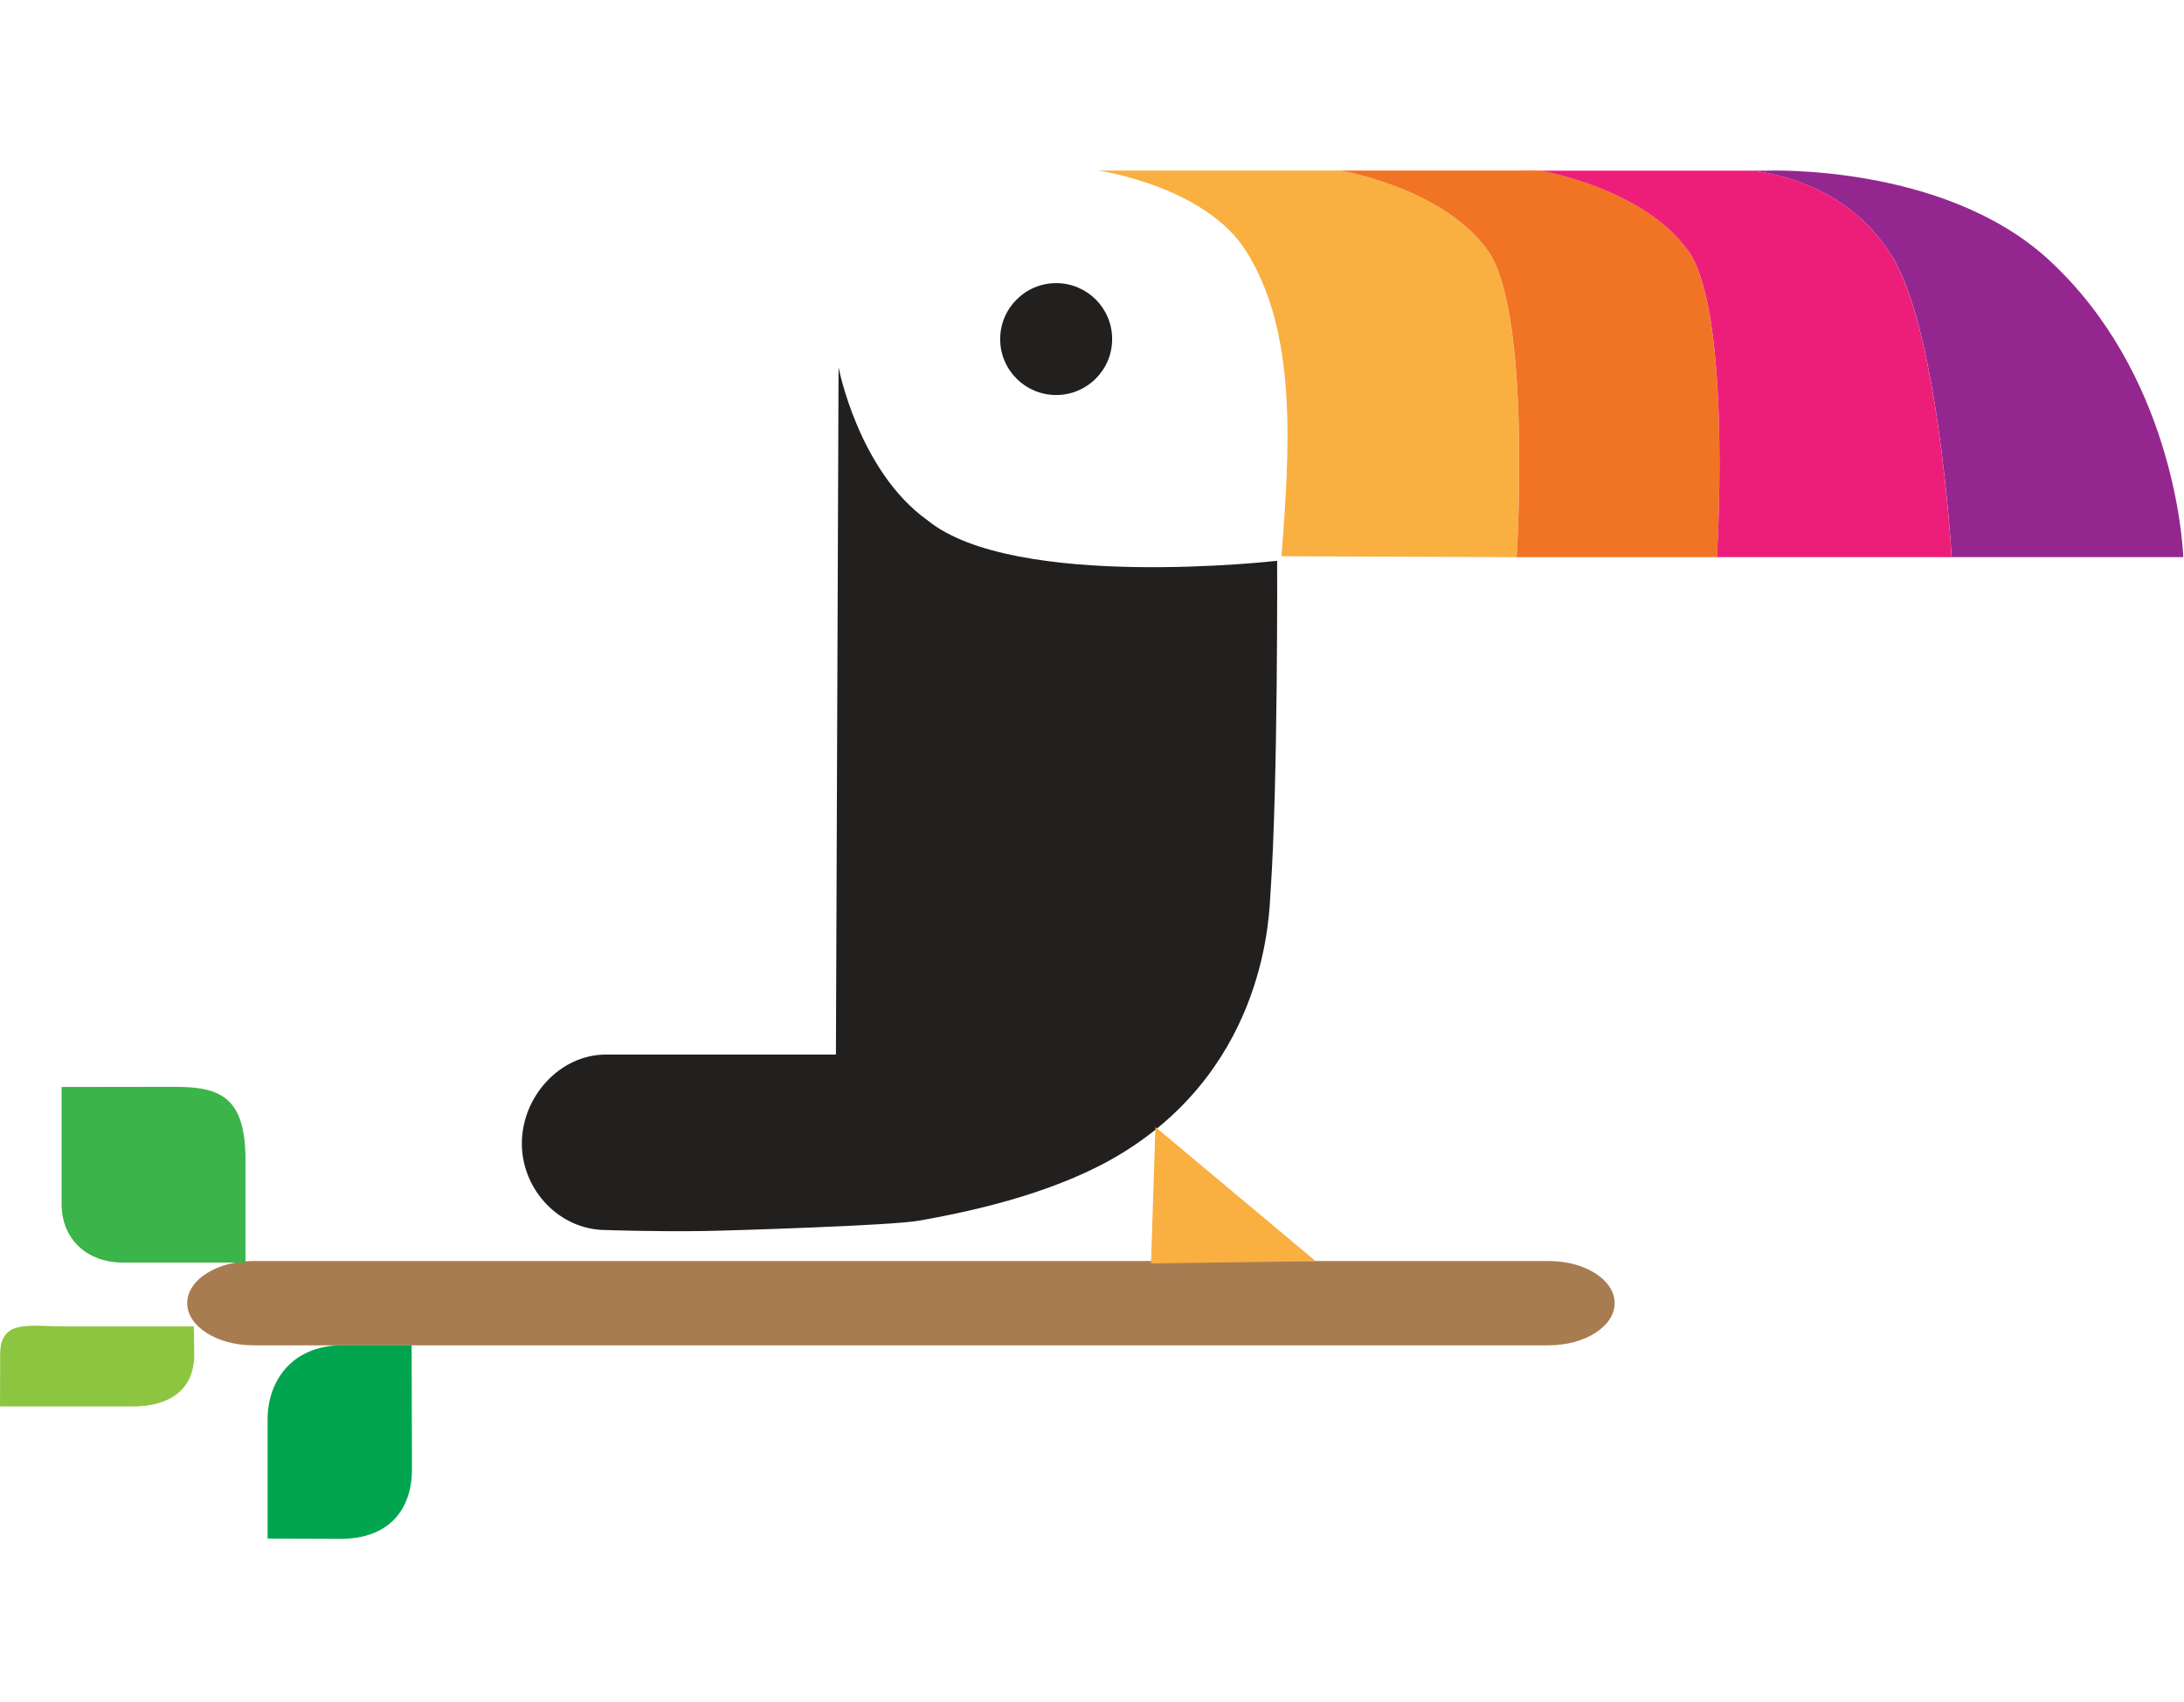
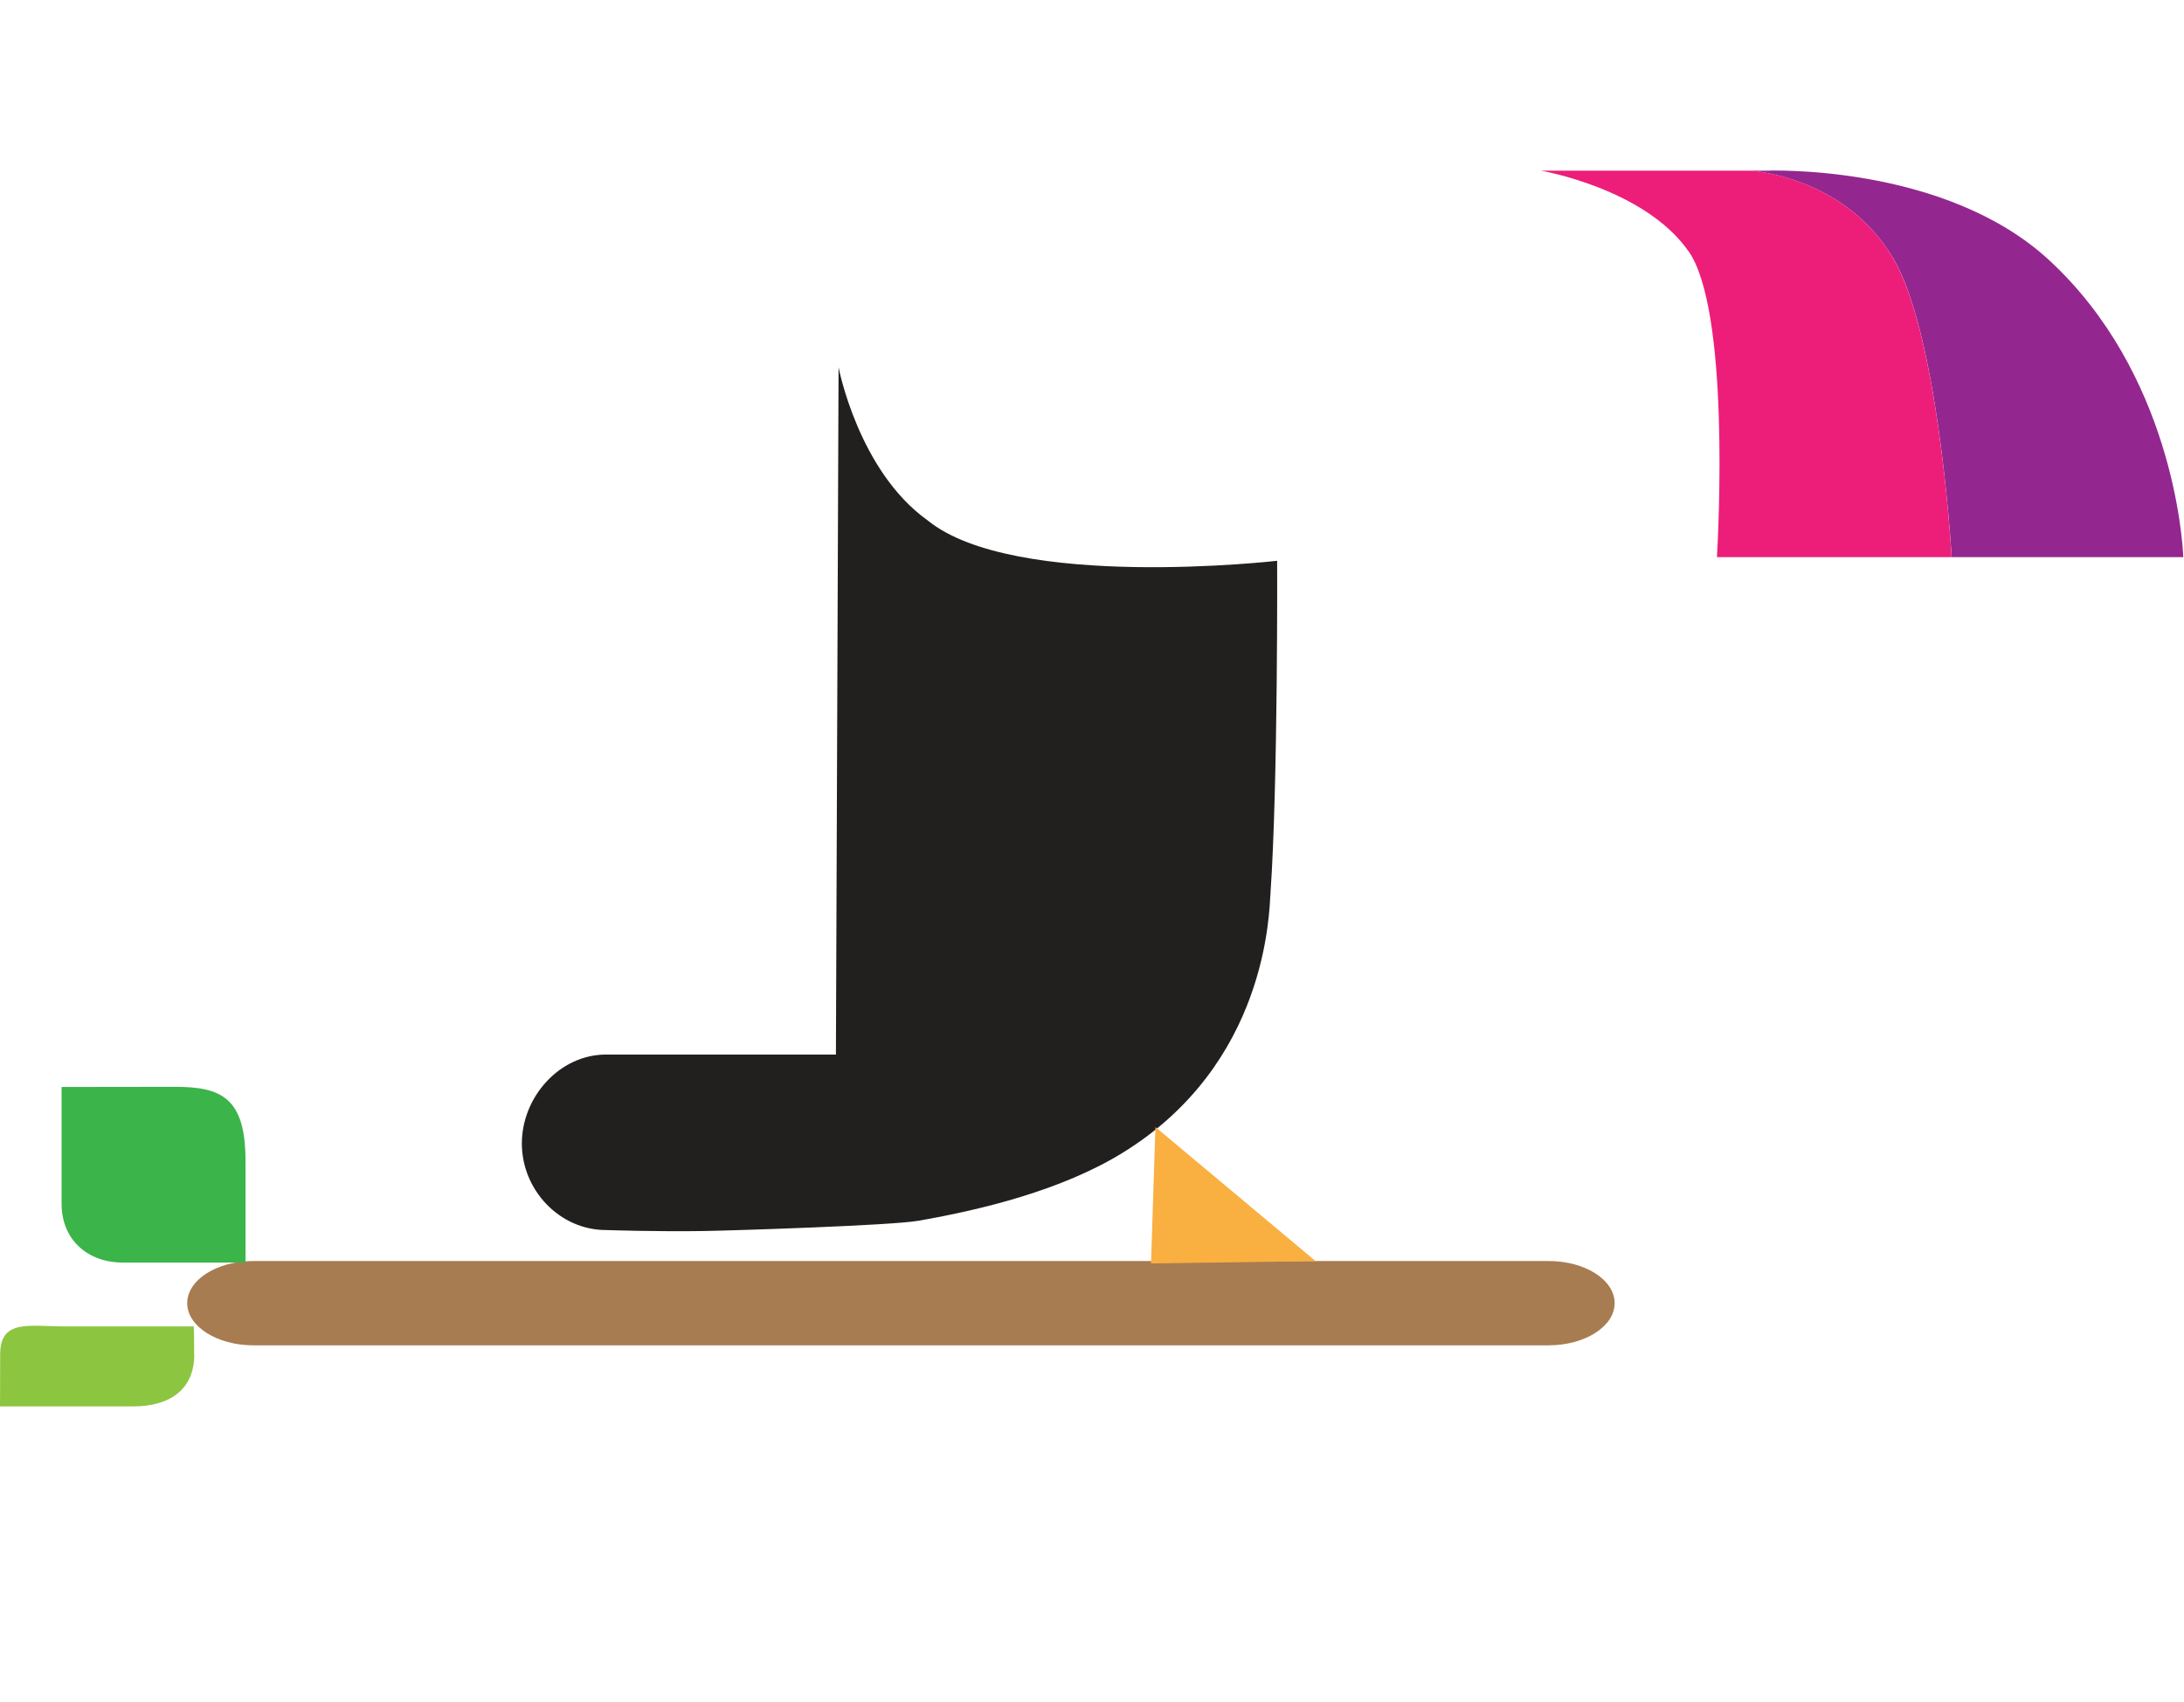
<svg xmlns="http://www.w3.org/2000/svg" width="154" height="120" viewBox="0 0 154 120" fill="none">
  <path d="M113.853 91.878C113.853 93.514 111.766 94.85 109.194 94.85H17.865C15.299 94.85 13.201 93.514 13.201 91.878C13.201 90.231 15.299 88.906 17.865 88.906H109.194C111.772 88.906 113.853 90.231 113.853 91.878Z" fill="#A87C51" />
  <path d="M17.312 89.015H8.667C6.152 89.015 4.342 87.385 4.342 84.87V76.636L12.333 76.625C15.598 76.625 17.312 77.381 17.312 81.847V89.02V89.015Z" fill="#3BB44A" />
  <path d="M13.692 95.496C13.692 92.981 13.636 93.517 13.636 93.517H4.568C2.053 93.517 0.011 92.981 0.011 95.496C0.011 98.017 0 99.156 0 99.156H9.384C11.916 99.156 13.698 98.017 13.698 95.496H13.692Z" fill="#8CC540" />
-   <path d="M18.869 108.468V100.06C18.869 97.539 20.426 94.844 24.187 94.844C26.702 94.844 29.026 94.844 29.026 94.844L29.048 103.483C29.082 106.495 27.379 108.514 23.939 108.497L18.875 108.474L18.869 108.468Z" fill="#02A54F" />
-   <path d="M108.823 12.023C107.633 11.972 106.934 12.023 106.934 12.023H108.823Z" fill="#FAAF41" />
-   <path d="M104.932 17.702C101.83 13.27 94.516 12.023 94.516 12.023H77.457C77.457 12.023 84.986 13.123 87.867 17.702C91.448 23.387 90.975 31.366 90.36 39.217L106.94 39.284C107.052 37.333 107.836 21.853 104.926 17.702H104.932Z" fill="#FAAF41" />
-   <path d="M104.932 17.702C107.841 21.853 107.058 37.327 106.945 39.284H121.066C121.179 37.327 121.962 21.853 119.058 17.702C115.956 13.27 108.642 12.023 108.642 12.023H94.516C94.516 12.023 101.83 13.264 104.932 17.702Z" fill="#F17424" />
  <path d="M133.457 18.14C136.603 23.385 137.54 38.036 137.619 39.282H153.95C153.899 37.963 153.116 26.312 144.499 18.349C137.094 11.503 124.552 12.033 124.552 12.033H123.436C124.095 12.084 130.169 12.67 133.451 18.14H133.457Z" fill="#93278F" />
  <path d="M119.058 17.699C121.968 21.849 121.179 37.324 121.066 39.281H137.612C137.539 38.034 136.597 23.378 133.45 18.139C130.168 12.668 124.089 12.076 123.435 12.031C123.395 12.031 123.373 12.031 123.373 12.031H108.643C108.643 12.031 115.951 13.272 119.058 17.71V17.699Z" fill="#ED1E79" />
  <path d="M90.049 39.538C90.049 39.538 71.53 41.664 65.411 36.69C60.522 33.205 59.129 25.891 59.129 25.891L58.943 74.35H42.73C39.453 74.35 36.797 77.344 36.797 80.621C36.797 83.897 39.453 86.722 42.73 86.722C42.73 86.722 46.299 86.847 49.683 86.79C51.758 86.756 62.856 86.401 64.757 86.068C69.285 85.279 74.879 83.903 79.126 81.297C89.356 75.021 89.491 64.362 89.587 62.947C90.123 55.153 90.055 39.532 90.055 39.532L90.049 39.538Z" fill="#221F1F" />
-   <path d="M78.421 23.909C78.421 26.085 76.655 27.85 74.473 27.85C72.29 27.85 70.525 26.085 70.525 23.909C70.525 21.732 72.296 19.961 74.473 19.961C76.65 19.961 78.421 21.72 78.421 23.909Z" fill="#221F1F" />
  <path d="M81.472 79.461L81.162 89.076L92.768 88.912L81.472 79.461Z" fill="#FAAF41" />
</svg>